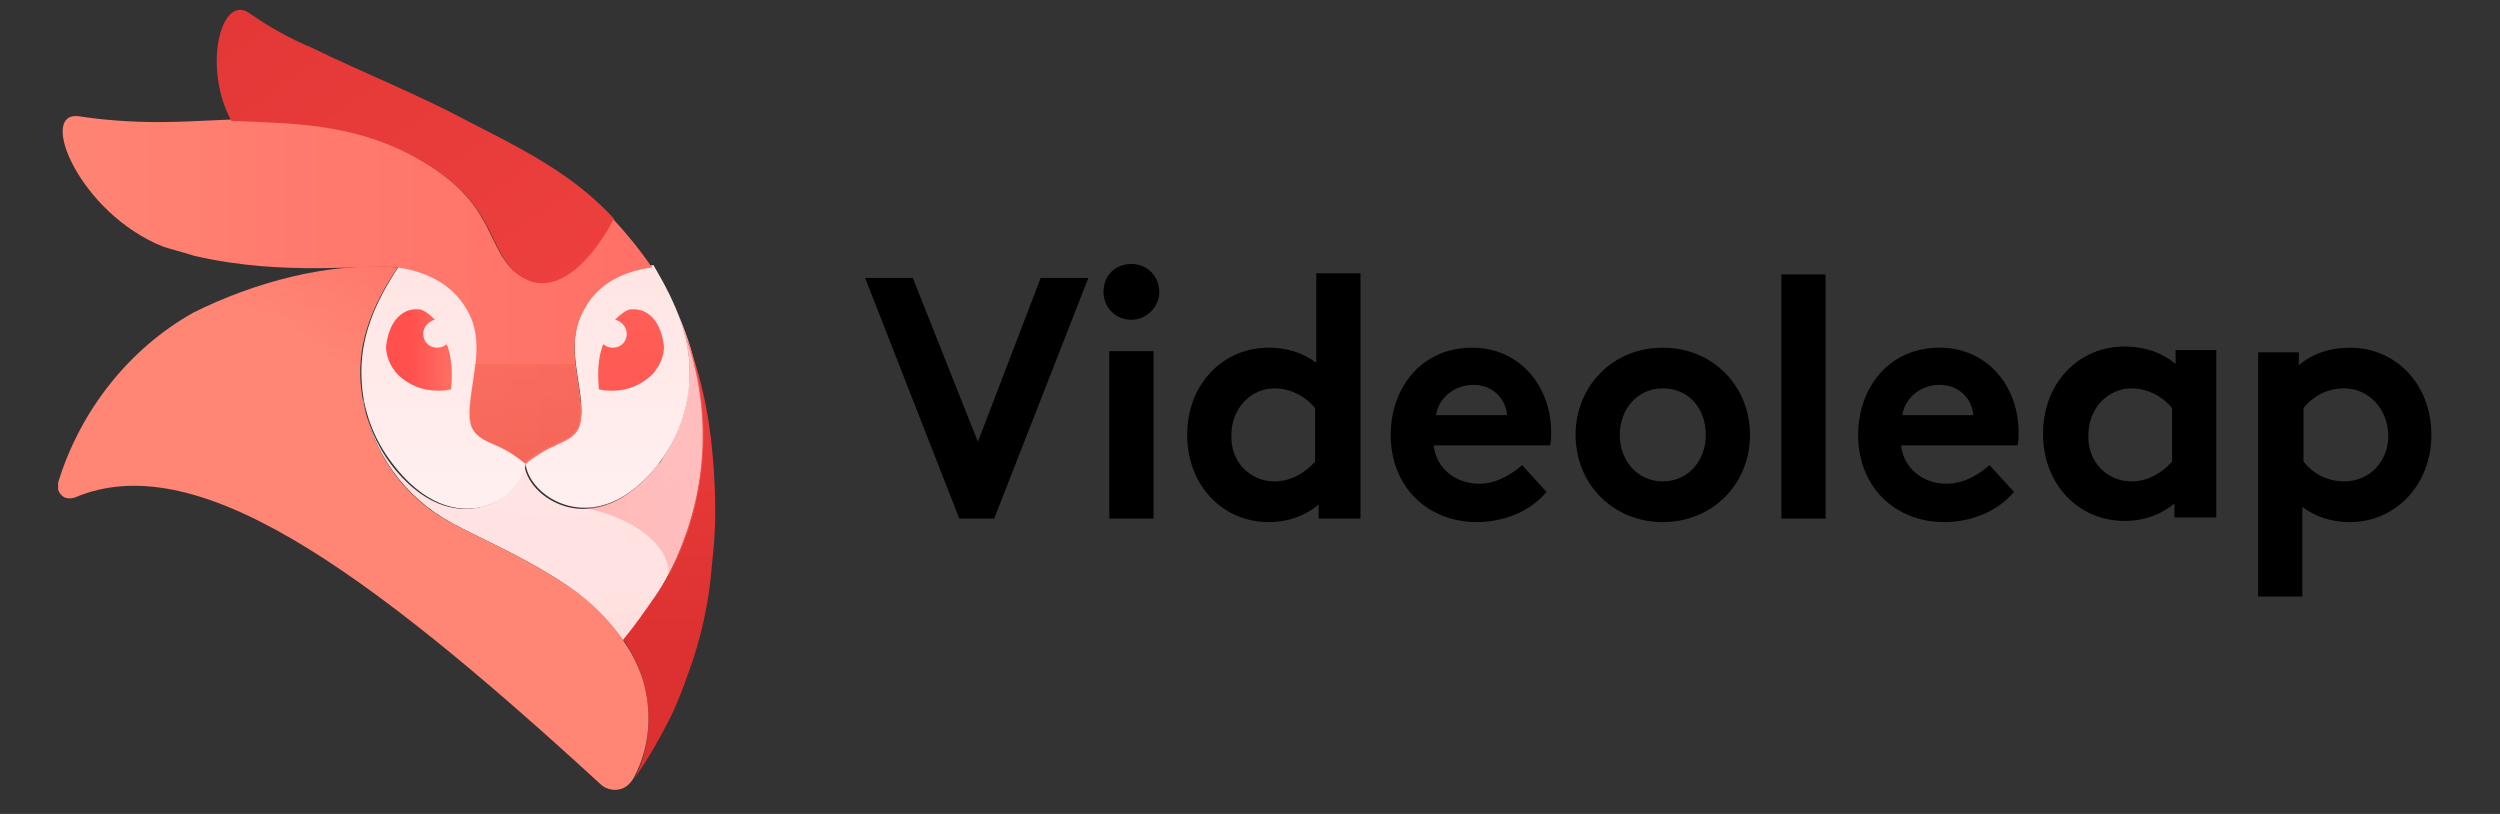
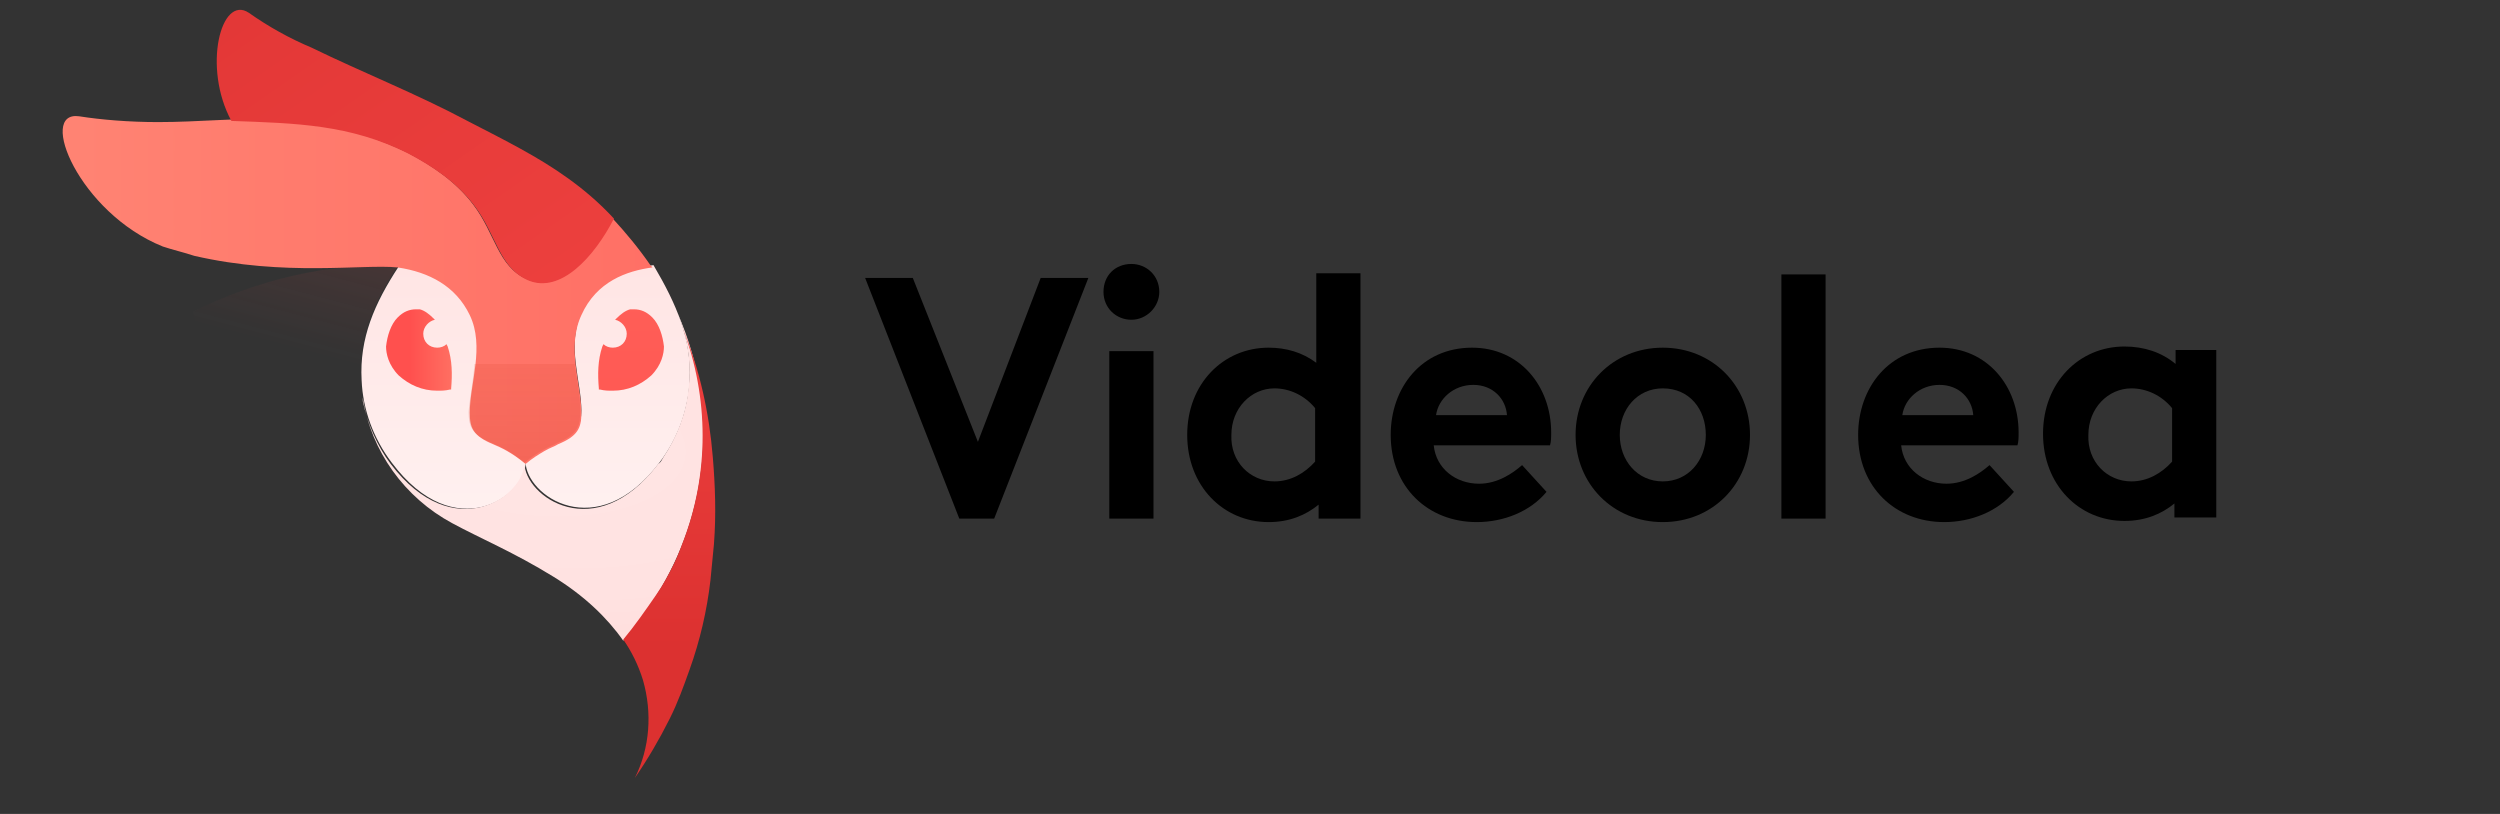
<svg xmlns="http://www.w3.org/2000/svg" xmlns:xlink="http://www.w3.org/1999/xlink" version="1.1" id="Layer_1" x="0px" y="0px" viewBox="0 0 215 70" style="enable-background:new 0 0 215 70;" xml:space="preserve">
  <rect x="0" y="0" width="215" height="70" fill="#333333" stroke="none" />
  <style type="text/css">
	.st0{clip-path:url(#SVGID_00000160176673401940225990000001339749515508910211_);}
	.st1{fill-rule:evenodd;clip-rule:evenodd;}
	.st2{fill-rule:evenodd;clip-rule:evenodd;fill:url(#SVGID_00000064342017571660616200000017802188804002340242_);}
	.st3{fill-rule:evenodd;clip-rule:evenodd;fill:url(#SVGID_00000150061642805471843930000012705893763369684122_);}
	.st4{fill-rule:evenodd;clip-rule:evenodd;fill:url(#SVGID_00000172424527378174833910000007664173986570465408_);}
	.st5{fill-rule:evenodd;clip-rule:evenodd;fill:url(#SVGID_00000068662410586582999310000011111023636515153576_);}
	.st6{fill-rule:evenodd;clip-rule:evenodd;fill:url(#SVGID_00000109731348081849668500000005866255161916206743_);}
	.st7{fill-rule:evenodd;clip-rule:evenodd;fill:url(#SVGID_00000128457875547025478250000013745823186974394247_);}
	.st8{fill-rule:evenodd;clip-rule:evenodd;fill:url(#SVGID_00000023272775950753318650000001888096509908779959_);}
	.st9{fill-rule:evenodd;clip-rule:evenodd;fill:url(#SVGID_00000106841423195634591210000006785729561463001474_);}
	.st10{fill-rule:evenodd;clip-rule:evenodd;fill:url(#SVGID_00000098212446968751680870000008260256272902953609_);}
	.st11{fill-rule:evenodd;clip-rule:evenodd;fill:url(#SVGID_00000057108188416638013800000013034326896008921274_);}
	.st12{fill-rule:evenodd;clip-rule:evenodd;fill:url(#SVGID_00000080191819097096777360000012331281405488571286_);}
</style>
  <g>
    <defs>
      <rect id="SVGID_1_" x="5" y="0.8" width="205" height="68.3" />
    </defs>
    <clipPath id="SVGID_00000155867392547019840900000014042885174098788532_">
      <use xlink:href="#SVGID_1_" style="overflow:visible;" />
    </clipPath>
    <g style="clip-path:url(#SVGID_00000155867392547019840900000014042885174098788532_);">
      <path class="st1" d="M74.4,23.9h4.1L84.1,38l5.4-14.1h4.1l-8.1,20.7h-3L74.4,23.9z" />
      <path class="st1" d="M95.4,44.6h3.8V30.2h-3.8V44.6z M97.3,22.7c1.3,0,2.4,1,2.4,2.4c0,1.3-1.1,2.4-2.4,2.4c-1.3,0-2.4-1-2.4-2.4    C94.9,23.7,95.9,22.7,97.3,22.7z" />
      <path class="st1" d="M109.6,41.4c1.4,0,2.6-0.7,3.5-1.7v-4.6c-0.9-1.1-2.2-1.7-3.5-1.7c-2,0-3.7,1.7-3.7,4    C105.8,39.7,107.5,41.4,109.6,41.4L109.6,41.4z M116.9,44.6h-3.5v-1.2c-1.1,0.9-2.5,1.5-4.3,1.5c-3.9,0-7-3.1-7-7.5    c0-4.4,3.1-7.5,7-7.5c1.5,0,2.9,0.4,4.1,1.3v-7.7h3.8V44.6z" />
      <path class="st1" d="M129.6,35.7c-0.1-1.4-1.2-2.6-2.9-2.6c-1.7,0-3,1.2-3.2,2.6H129.6z M133,42.3c-1.4,1.7-3.7,2.6-6,2.6    c-4.2,0-7.4-3-7.4-7.5c0-4,2.6-7.5,7-7.5c4.1,0,6.8,3.3,6.8,7.3c0,0.4,0,0.8-0.1,1.1h-10c0.2,2,1.9,3.3,3.9,3.3    c1.6,0,2.9-0.9,3.7-1.6L133,42.3L133,42.3z" />
      <path class="st1" d="M143,41.4c2.2,0,3.7-1.8,3.7-4c0-2.2-1.4-4-3.7-4c-2.2,0-3.7,1.8-3.7,4C139.3,39.6,140.8,41.4,143,41.4z     M143,29.9c4.3,0,7.5,3.3,7.5,7.5s-3.2,7.5-7.5,7.5c-4.3,0-7.5-3.3-7.5-7.5S138.7,29.9,143,29.9z" />
      <path class="st1" d="M153.2,44.6h3.8v-21h-3.8V44.6z" />
      <path class="st1" d="M169.7,35.7c-0.1-1.4-1.2-2.6-2.9-2.6c-1.7,0-3,1.2-3.2,2.6H169.7z M173.2,42.3c-1.4,1.7-3.7,2.6-6,2.6    c-4.2,0-7.4-3-7.4-7.5c0-4,2.6-7.5,7-7.5c4.1,0,6.8,3.3,6.8,7.3c0,0.4,0,0.8-0.1,1.1h-10c0.2,2,1.9,3.3,3.9,3.3    c1.6,0,2.9-0.9,3.7-1.6L173.2,42.3L173.2,42.3z" />
      <path class="st1" d="M183.3,41.4c1.4,0,2.6-0.7,3.5-1.7v-4.6c-0.9-1.1-2.2-1.7-3.5-1.7c-2,0-3.7,1.7-3.7,4    C179.5,39.7,181.2,41.4,183.3,41.4L183.3,41.4z M190.6,30.2v14.3H187v-1.2c-1.1,0.9-2.5,1.5-4.3,1.5c-3.9,0-7-3.1-7-7.5    c0-4.4,3.1-7.5,7-7.5c1.7,0,3.2,0.5,4.4,1.5v-1.2H190.6z" />
-       <path class="st1" d="M201.6,33.4c-1.4,0-2.6,0.6-3.5,1.7v4.6c0.8,1,2,1.7,3.5,1.7c2.1,0,3.8-1.6,3.8-4    C205.3,35,203.6,33.4,201.6,33.4L201.6,33.4z M197.7,30.2v1.2c1.2-1,2.7-1.5,4.4-1.5c3.9,0,7,3.1,7,7.5c0,4.3-3.1,7.5-7,7.5    c-1.7,0-3-0.5-4.1-1.3v7.7h-3.8v-21H197.7z" />
      <linearGradient id="SVGID_00000023283079967147946410000007668353385500081042_" gradientUnits="userSpaceOnUse" x1="45.158" y1="-5.236" x2="45.158" y2="66.141" gradientTransform="matrix(1 0 0 -1 0 71)">
        <stop offset="7.000000e-02" style="stop-color:#FFFFFF" />
        <stop offset="0.8" style="stop-color:#FFE3E2" />
        <stop offset="1" style="stop-color:#FFDAD9" />
      </linearGradient>
      <path style="fill-rule:evenodd;clip-rule:evenodd;fill:url(#SVGID_00000023283079967147946410000007668353385500081042_);" d="    M45.2,39.8c-1.2-1-2.1-1.4-2.8-1.7c0,0,0,0,0,0c-1.6-0.7-1.9-1.4-1.9-2.7c0-2.5,1.3-5.6,0-8.4c-1.2-2.5-3.5-3.7-6.2-4.1    c-2.1,3.2-3.4,6.2-3.2,9.8c0.1,2.5,1,5,2.6,7.1C39.1,47,45.2,42.7,45.2,39.8L45.2,39.8z M59.3,32.7c-0.1,2.5-1,5-2.6,7.1    c-5.4,7.1-11.5,2.8-11.5-0.1c1.2-1,2.1-1.4,2.8-1.7h0c1.6-0.7,2-1.4,2-2.7c0-2.5-1.3-5.6,0-8.4c1.3-2.8,4-3.8,6.2-4.1    C58.2,26.2,59.5,29.2,59.3,32.7L59.3,32.7z" />
      <radialGradient id="SVGID_00000172424734311405686220000007934361648241176715_" cx="-0.587" cy="70.674" r="0.683" gradientTransform="matrix(175.492 19.143 9.474 -86.849 -520.567 6186.951)" gradientUnits="userSpaceOnUse">
        <stop offset="0" style="stop-color:#FFE5E4" />
        <stop offset="0.22" style="stop-color:#FFE2E1" />
        <stop offset="0.41" style="stop-color:#FFD7D6" />
        <stop offset="0.59" style="stop-color:#FFC6C4" />
        <stop offset="0.77" style="stop-color:#FFADAB" />
        <stop offset="0.93" style="stop-color:#FF8D8B" />
        <stop offset="1" style="stop-color:#FF7E7C" />
      </radialGradient>
      <path style="fill-rule:evenodd;clip-rule:evenodd;fill:url(#SVGID_00000172424734311405686220000007934361648241176715_);" d="    M58.3,27C58.3,27,58.3,27,58.3,27c0.8,2.1,1.2,4.2,0.9,6.5c-0.2,2.1-1,4.1-2.2,5.9c-0.1,0.2-0.2,0.4-0.4,0.5    c-5.4,7.1-11.5,2.8-11.5-0.1c0,2.9-6.1,7.2-11.5,0.1c-1.2-1.6-2-3.5-2.4-5.4c0,0,0,0,0-0.1c0,0,0-0.1,0-0.1c0,0,0,0,0-0.1    c0,0,0,0,0,0c0.7,4.6,3.6,8.6,7.7,10.8c2.4,1.3,5.3,2.5,8.7,4.6c2.6,1.6,4.6,3.5,6,5.5c1-1.2,2-2.5,2.8-3.8    C60.9,44.2,61.9,35.2,58.3,27L58.3,27z" />
      <linearGradient id="SVGID_00000048461060999302674630000005241808530062826375_" gradientUnits="userSpaceOnUse" x1="57.571" y1="15.057" x2="57.571" y2="71.418" gradientTransform="matrix(1 0 0 -1 0 71)">
        <stop offset="0" style="stop-color:#DC3130" />
        <stop offset="1" style="stop-color:#FF504E" />
      </linearGradient>
      <path style="fill-rule:evenodd;clip-rule:evenodd;fill:url(#SVGID_00000048461060999302674630000005241808530062826375_);" d="    M61.3,39.3c-0.3-3.7-1.1-7.5-2.6-11.1c2.3,6,2.3,12.6,0,18.5c-0.4,1.1-0.7,1.7-0.7,1.7c-0.5,1-0.9,1.8-1.6,2.8    c-0.9,1.3-1.8,2.6-2.8,3.8c0.7,1,1.3,2.2,1.7,3.5c0.8,2.8,0.6,5.8-0.7,8.4c1.1-1.6,2.1-3.3,3-5.1c0.7-1.4,1.2-2.8,1.7-4.2    c0.9-2.5,1.5-5.1,1.8-7.7c0.1-1,0.2-2.1,0.3-3.1C61.6,44.2,61.5,41.7,61.3,39.3L61.3,39.3z" />
      <linearGradient id="SVGID_00000173150557948003912790000007475877332031924868_" gradientUnits="userSpaceOnUse" x1="-38.114" y1="32.722" x2="221.763" y2="32.722" gradientTransform="matrix(1 0 0 -1 0 71)">
        <stop offset="0" style="stop-color:#FF504E;stop-opacity:0.65" />
        <stop offset="0.13" style="stop-color:#FF5F5D;stop-opacity:0.57" />
        <stop offset="0.38" style="stop-color:#FF8786;stop-opacity:0.4" />
        <stop offset="0.72" style="stop-color:#FFC7C7;stop-opacity:0.18" />
        <stop offset="1" style="stop-color:#FFFFFF;stop-opacity:0" />
      </linearGradient>
-       <path style="fill-rule:evenodd;clip-rule:evenodd;fill:url(#SVGID_00000173150557948003912790000007475877332031924868_);" d="    M58.5,27.4c-0.1-0.1-0.1-0.3-0.2-0.4c0,0,0,0,0,0c0.7,1.8,1.1,3.7,1,5.7c-0.1,2.5-1,5-2.6,7.1c-2.5,3.2-5,4.1-7.1,3.8    c3.6,0.4,8.1,2.8,7.9,5.9C61.1,42.8,61.5,34.6,58.5,27.4L58.5,27.4z" />
      <linearGradient id="SVGID_00000107553947661127525220000000214131835677660560_" gradientUnits="userSpaceOnUse" x1="5.317733e-02" y1="46.096" x2="209.156" y2="46.096" gradientTransform="matrix(1 0 0 -1 0 71)">
        <stop offset="0" style="stop-color:#FF8675" />
        <stop offset="0.11" style="stop-color:#FF7C6E" />
        <stop offset="0.53" style="stop-color:#FF5C57" />
        <stop offset="0.76" style="stop-color:#FF504E" />
      </linearGradient>
      <path style="fill-rule:evenodd;clip-rule:evenodd;fill:url(#SVGID_00000107553947661127525220000000214131835677660560_);" d="    M56.1,23L56.1,23L56.1,23c0-0.1-0.1-0.1-0.1-0.1c-1.1-1.6-2.2-2.9-3.3-4.1c-1.7,3.3-4.6,6.5-7.4,5.2c-2.5-1.1-2.7-3.9-4.6-6.4    c-1.5-2-3.6-3.4-5.7-4.5c-8.6-4.1-14.3-2.6-21.4-2.6h0c-2.5,0-4.9-0.2-6.8-0.5C3.2,9.5,6.8,18.3,14,21.2c0.9,0.3,1.8,0.5,2.7,0.8    c7.8,1.8,14.5,0.7,17.5,1c2.7,0.4,5,1.6,6.2,4.1c1.3,2.7,0,5.9,0,8.4c0,1.3,0.3,2,2,2.7c0.7,0.3,1.6,0.7,2.8,1.7    c0.6-0.5,1.1-0.8,1.6-1.1c0.5-0.3,0.9-0.4,1.2-0.6c1.7-0.7,2-1.4,2-2.7c0-2.5-1.3-5.6,0-8.4C51.3,24.2,53.9,23.3,56.1,23L56.1,23z    " />
      <linearGradient id="SVGID_00000161605544077533886190000004659634607553992578_" gradientUnits="userSpaceOnUse" x1="22.284" y1="76.494" x2="110.85" y2="-50.379" gradientTransform="matrix(1 0 0 -1 0 71)">
        <stop offset="0" style="stop-color:#E23736" />
        <stop offset="0.33" style="stop-color:#EF4240" />
        <stop offset="0.87" style="stop-color:#FF504E" />
      </linearGradient>
      <path style="fill-rule:evenodd;clip-rule:evenodd;fill:url(#SVGID_00000161605544077533886190000004659634607553992578_);" d="    M52.8,18.8c-1.7,3.3-4.6,6.5-7.4,5.3c-2.5-1.1-2.7-3.9-4.6-6.4c-1.5-2-3.6-3.4-5.7-4.5c-5-2.5-9.6-2.6-15.2-2.8    C17.4,5.8,19-0.5,21.4,1.1c1.7,1.2,3.5,2.2,5.4,3c0,0,0,0,0,0c4.3,2.1,9.1,4,13.4,6.3c3.3,1.7,6.1,3.1,8.6,4.9    C50.2,16.3,51.5,17.4,52.8,18.8C52.7,18.7,52.7,18.7,52.8,18.8L52.8,18.8z" />
      <linearGradient id="SVGID_00000172398930112398392740000001412740885967123123_" gradientUnits="userSpaceOnUse" x1="39.688" y1="29.671" x2="116.819" y2="116.504" gradientTransform="matrix(1 0 0 -1 0 71)">
        <stop offset="0" style="stop-color:#FF8675" />
        <stop offset="8.000000e-02" style="stop-color:#FF7D6E" />
        <stop offset="0.34" style="stop-color:#FF645C" />
        <stop offset="0.57" style="stop-color:#FF5552" />
        <stop offset="0.76" style="stop-color:#FF504E" />
      </linearGradient>
-       <path style="fill-rule:evenodd;clip-rule:evenodd;fill:url(#SVGID_00000172398930112398392740000001412740885967123123_);" d="    M55.3,58.5c-0.4-1.2-0.9-2.3-1.7-3.4c0,0,0,0,0,0c-1.4-2.1-3.3-3.9-6-5.5c-3.4-2.1-6.3-3.3-8.7-4.6c-3.5-1.8-6.1-5-7.2-8.7l0,0    c-0.4-1.1-0.6-2.3-0.7-3.5c-0.2-3.5,1-6.5,3.2-9.8c-5.9-0.5-12.4,1.3-17.6,3.9C11.1,30,6.9,35.3,5,41.5c-0.1,0.4,0,0.8,0.3,1.1    c0.3,0.3,0.7,0.3,1.1,0.2c10.3-4.4,24.6,5.7,45.2,24.6c0.4,0.4,1,0.6,1.6,0.5c0.6-0.1,1-0.5,1.3-1C55.9,64.3,56.1,61.3,55.3,58.5    L55.3,58.5z" />
      <linearGradient id="SVGID_00000172413605021533291550000015307245377184700553_" gradientUnits="userSpaceOnUse" x1="26.348" y1="40.689" x2="44.242" y2="108.695" gradientTransform="matrix(1 0 0 -1 0 71)">
        <stop offset="0" style="stop-color:#FF504E;stop-opacity:0" />
        <stop offset="0.44" style="stop-color:#EC3F3D;stop-opacity:0.31" />
        <stop offset="1" style="stop-color:#D72D2C;stop-opacity:0.7" />
      </linearGradient>
      <path style="fill-rule:evenodd;clip-rule:evenodd;fill:url(#SVGID_00000172413605021533291550000015307245377184700553_);" d="    M16.6,26.8c1.8,8.1,9,14.2,17.6,14.2c-1.1-1.4-2-3-2.5-4.8l0,0c-0.4-1.1-0.6-2.3-0.7-3.5c-0.2-3.5,1-6.5,3.2-9.8    C28.3,22.5,21.8,24.2,16.6,26.8L16.6,26.8z" />
      <linearGradient id="SVGID_00000091010937545598117170000009446020626498703500_" gradientUnits="userSpaceOnUse" x1="45.159" y1="-1.445" x2="45.159" y2="65.974" gradientTransform="matrix(1 0 0 -1 0 71)">
        <stop offset="0" style="stop-color:#B92812;stop-opacity:0.5" />
        <stop offset="0.25" style="stop-color:#C5321D;stop-opacity:0.38" />
        <stop offset="0.69" style="stop-color:#E54D39;stop-opacity:0.15" />
        <stop offset="1" style="stop-color:#FF6250;stop-opacity:0" />
      </linearGradient>
      <path style="fill-rule:evenodd;clip-rule:evenodd;fill:url(#SVGID_00000091010937545598117170000009446020626498703500_);" d="    M40.3,35.4c0,1.3,0.3,2,2,2.7c0.7,0.3,1.6,0.7,2.8,1.7c0.6-0.5,1.1-0.8,1.6-1.1c0.5-0.3,0.9-0.4,1.2-0.6c1.7-0.7,2-1.4,2-2.7    c0-1.2-0.3-2.7-0.5-4.1h-8.6C40.7,32.8,40.4,34.2,40.3,35.4L40.3,35.4z" />
      <linearGradient id="SVGID_00000128484893858894326270000017045913739395155596_" gradientUnits="userSpaceOnUse" x1="54.183" y1="-6.714" x2="54.183" y2="74.766" gradientTransform="matrix(1 0 0 -1 0 71)">
        <stop offset="0.35" style="stop-color:#FF504E" />
        <stop offset="0.98" style="stop-color:#FF6F62" />
        <stop offset="1" style="stop-color:#FF7063" />
      </linearGradient>
      <path style="fill-rule:evenodd;clip-rule:evenodd;fill:url(#SVGID_00000128484893858894326270000017045913739395155596_);" d="    M56.1,27.3c-0.5-0.5-1-0.7-1.6-0.7c-0.1,0-0.2,0-0.3,0c-0.4,0.1-0.8,0.4-1.2,0.8l-0.1,0.1c0.5,0.1,1,0.6,1,1.2    c0,0.7-0.5,1.2-1.2,1.2c-0.3,0-0.6-0.1-0.8-0.3l-0.1,0.2c-0.4,1.2-0.4,2.4-0.3,3.6l0,0.1l0.1,0c0.4,0.1,0.7,0.1,1.1,0.1    c1.3,0,2.4-0.5,3.3-1.3c0.9-0.9,1.1-1.9,1.1-2.5C57,28.9,56.7,27.9,56.1,27.3L56.1,27.3z" />
      <linearGradient id="SVGID_00000008139790417334909840000012875911621312458930_" gradientUnits="userSpaceOnUse" x1="33.284" y1="40.872" x2="38.977" y2="40.872" gradientTransform="matrix(1 0 0 -1 0 71)">
        <stop offset="0.35" style="stop-color:#FF504E" />
        <stop offset="0.98" style="stop-color:#FF6F62" />
        <stop offset="1" style="stop-color:#FF7063" />
      </linearGradient>
      <path style="fill-rule:evenodd;clip-rule:evenodd;fill:url(#SVGID_00000008139790417334909840000012875911621312458930_);" d="    M34.2,27.3c0.5-0.5,1-0.7,1.6-0.7c0.1,0,0.2,0,0.3,0c0.4,0.1,0.8,0.4,1.2,0.8l0.1,0.1c-0.5,0.1-1,0.6-1,1.2c0,0.7,0.5,1.2,1.2,1.2    c0.3,0,0.6-0.1,0.8-0.3l0.1,0.2c0.4,1.2,0.4,2.4,0.3,3.6l0,0.1l-0.1,0c-0.4,0.1-0.7,0.1-1.1,0.1c-1.3,0-2.4-0.5-3.3-1.3    c-0.9-0.9-1.1-1.9-1.1-2.5C33.3,28.9,33.6,27.9,34.2,27.3L34.2,27.3z" />
    </g>
  </g>
</svg>